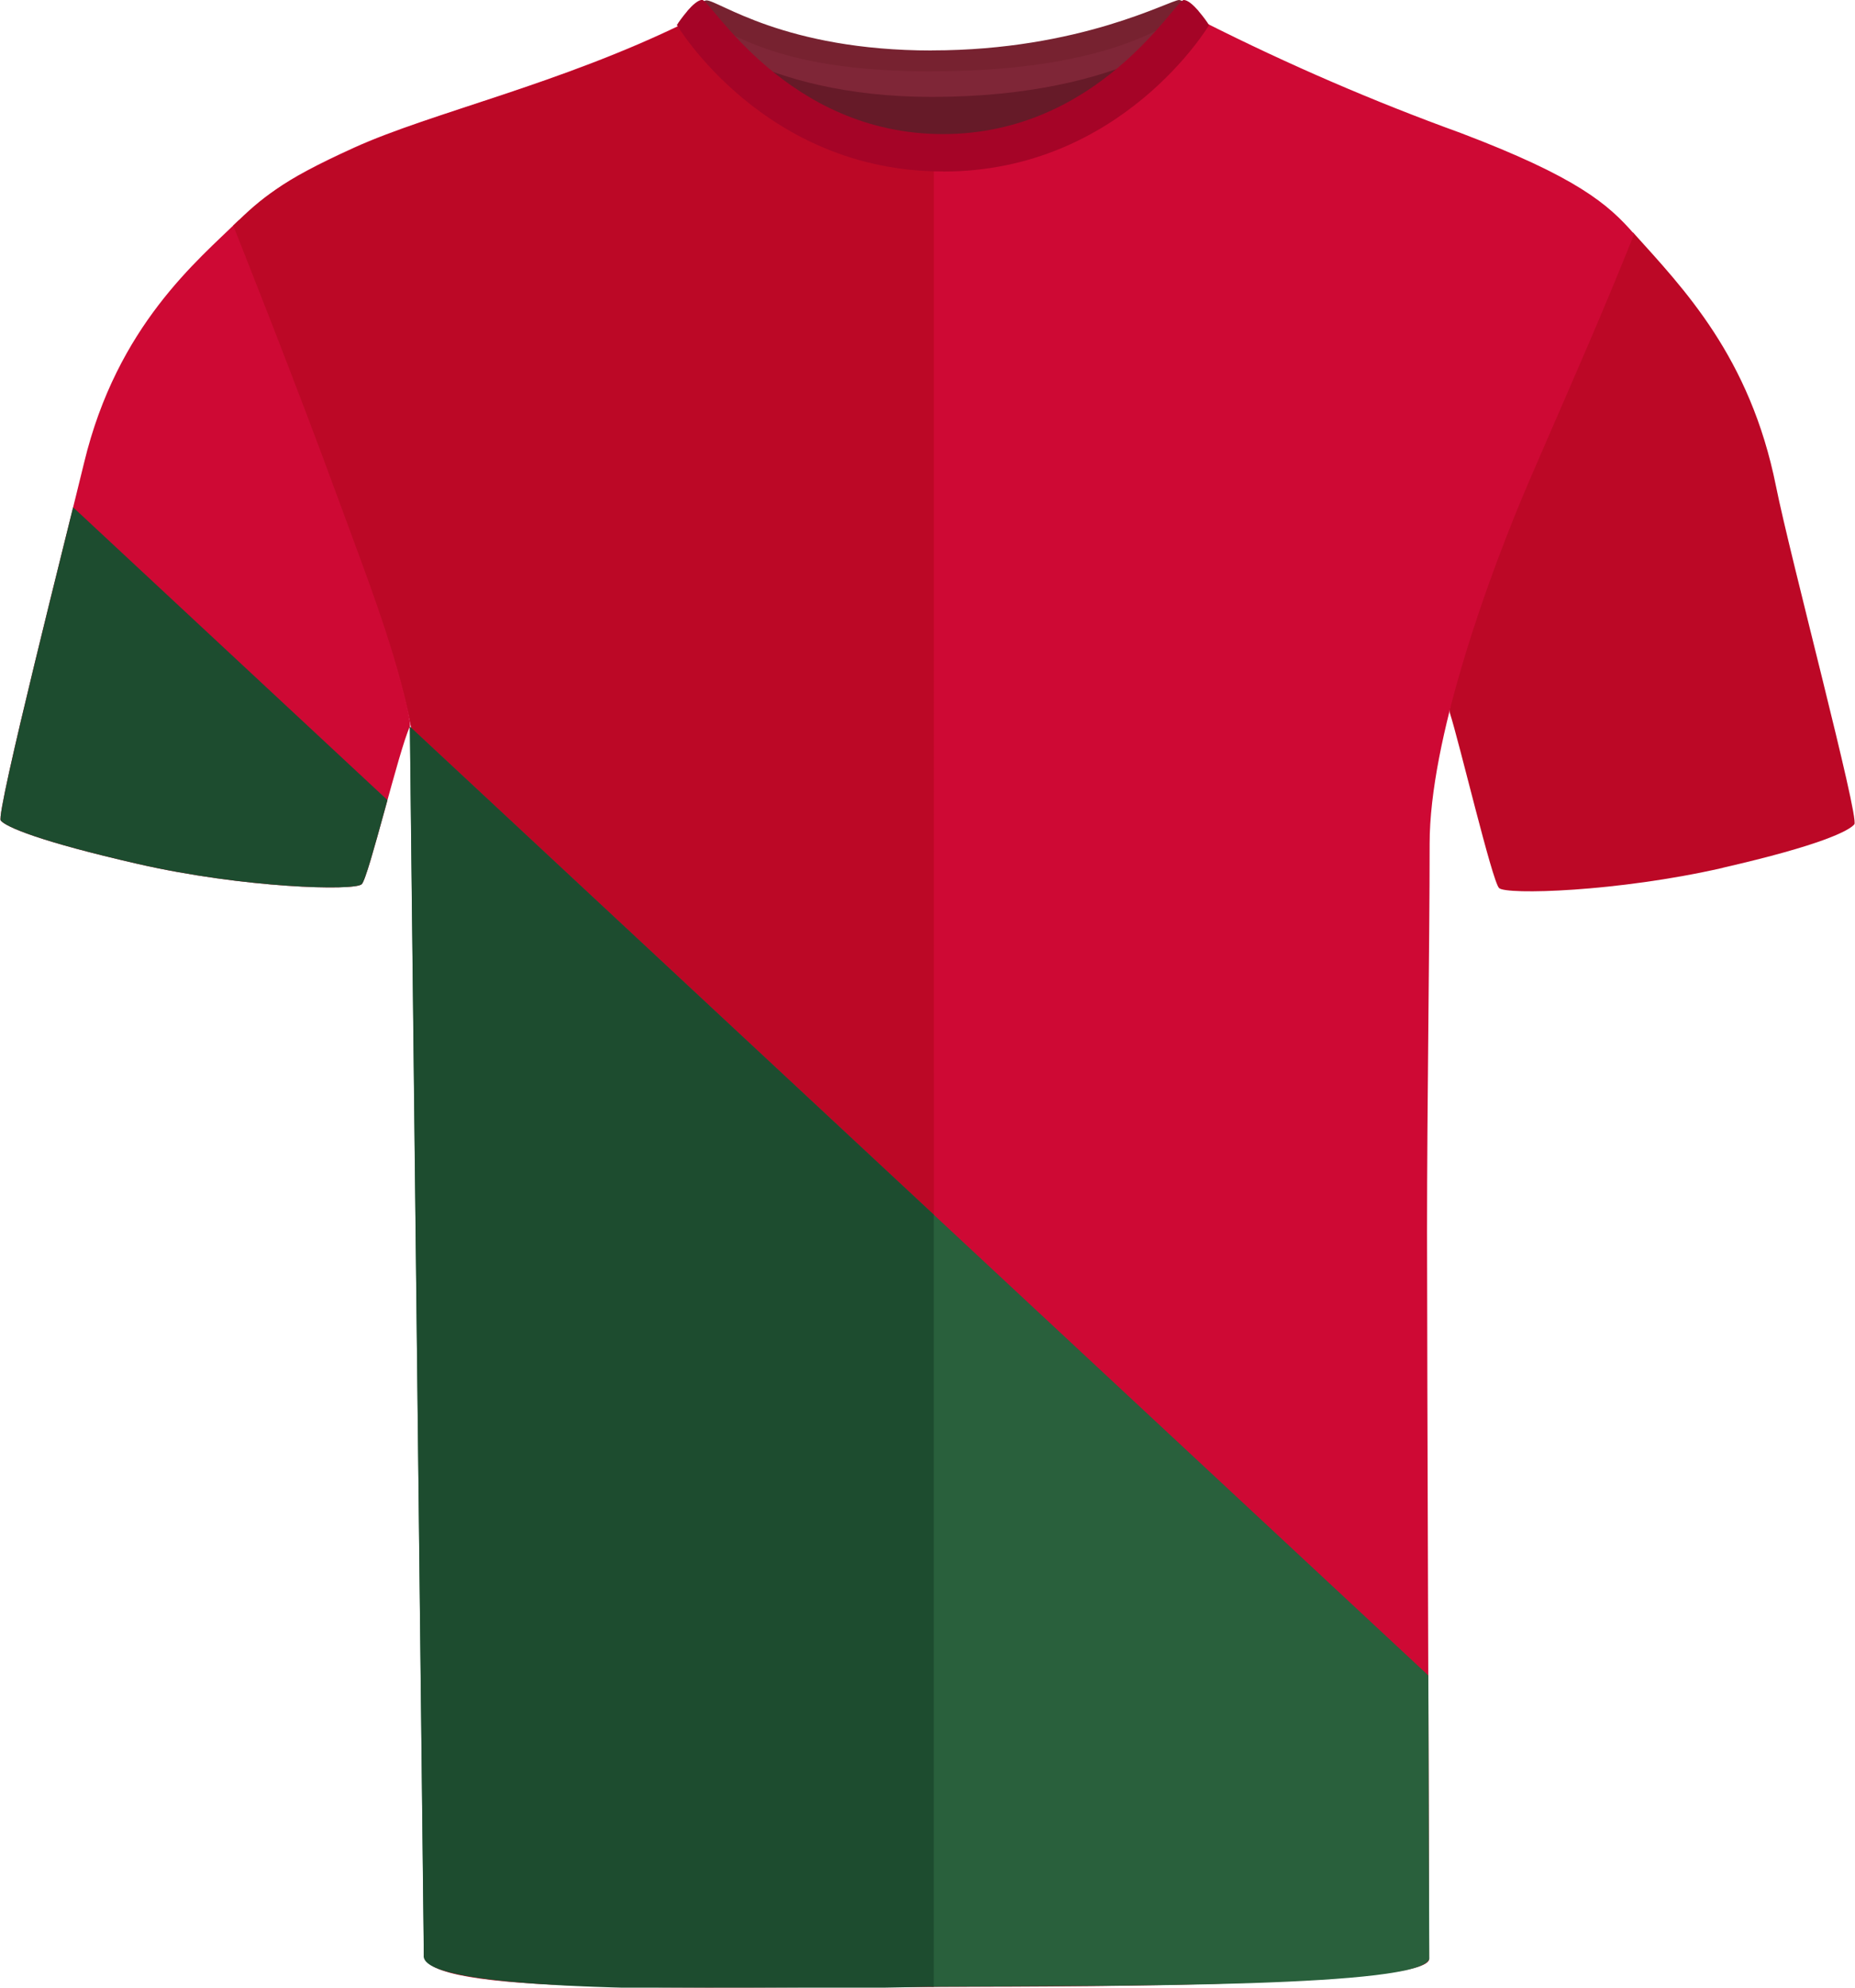
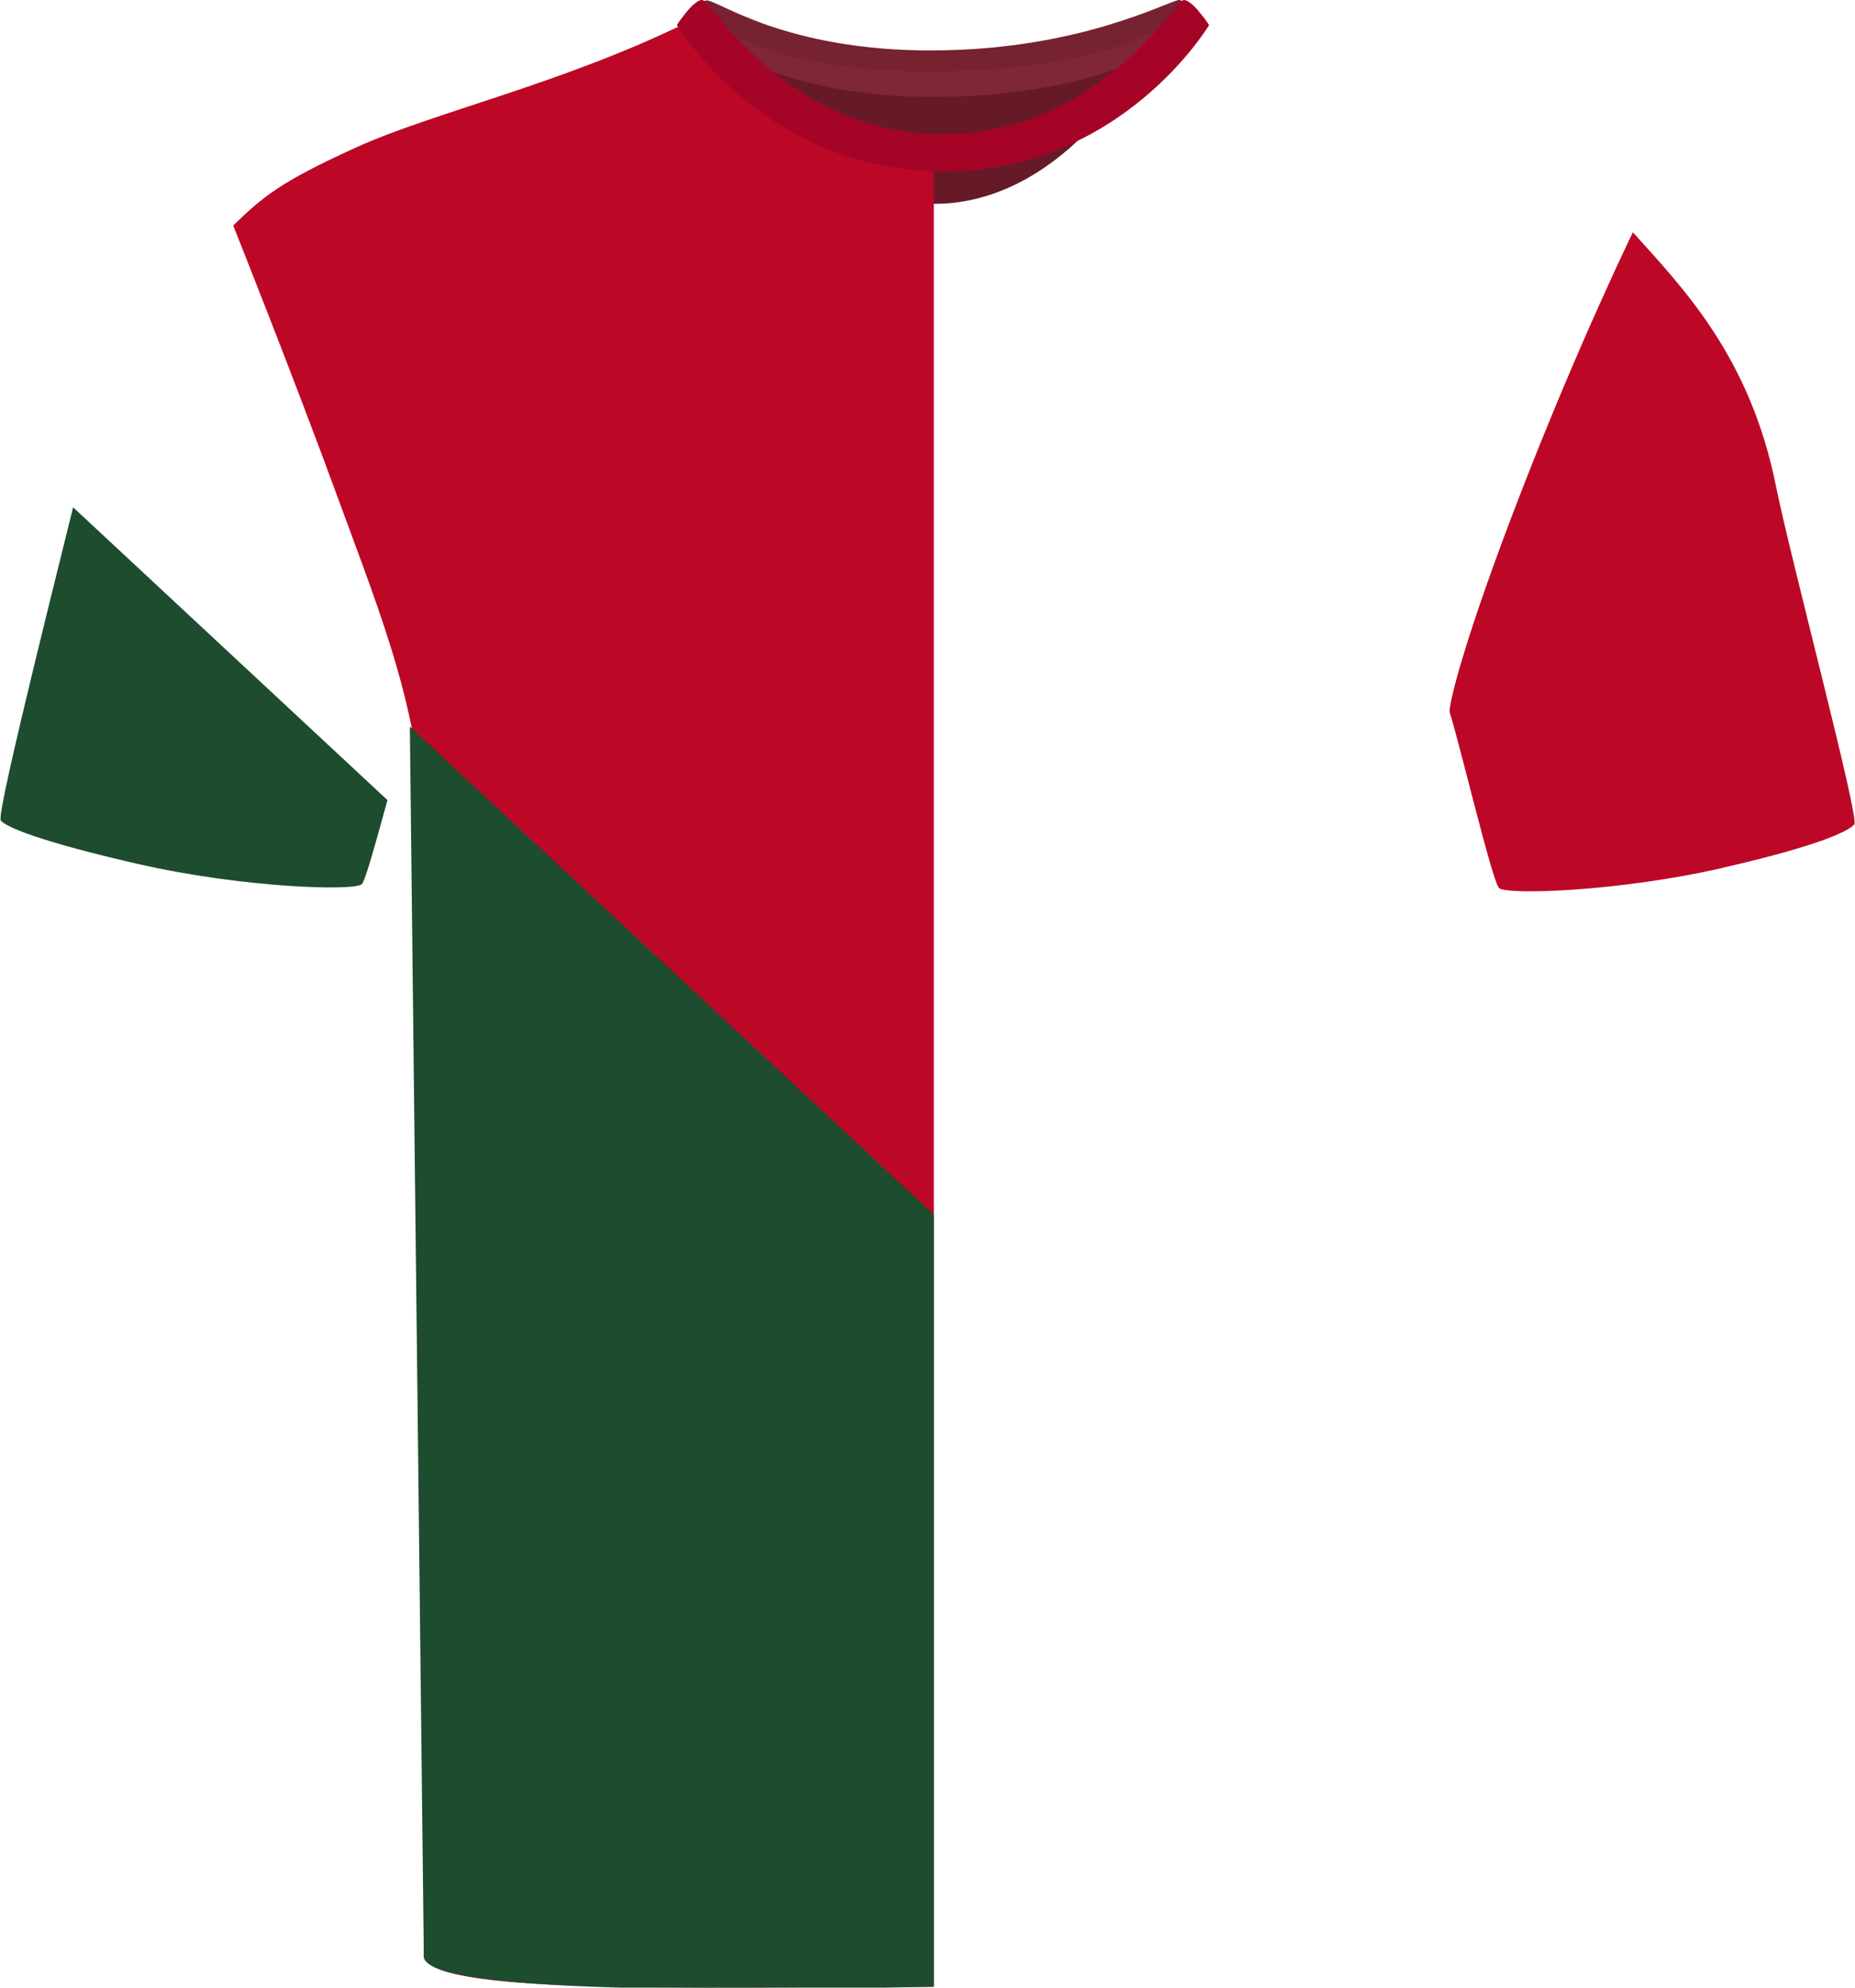
<svg xmlns="http://www.w3.org/2000/svg" id="uuid-882b407a-d53f-47dc-a66a-35688da096cb" viewBox="0 0 200.69 214.94">
  <defs>
    <style>.uuid-c83f1c11-7c69-46aa-8e90-ea5ec67c9073{fill:none;}.uuid-bdc77ae8-e2d0-4a5c-ae88-9a0c8f401b50{fill:#7f2637;}.uuid-b58467e8-3226-47a2-bc30-00c32c9581b2{fill:#661a28;}.uuid-66a05258-2d65-44c1-9c17-6a4d1ad87f5b{fill:#bc0826;}.uuid-239cac8d-14d4-4841-8267-8933679134a8{fill:#ce0934;}.uuid-b89f1bae-23cf-4c84-a9db-2d322a5e8c56{fill:#1d4c2f;}.uuid-fa9ef5b9-1b02-4993-ad78-af6de4f2ee8c{fill:#a50427;}.uuid-151668b0-5a1c-4dfa-a933-3cf7a5b5bb44{fill:#29603c;}.uuid-90fc8239-63ab-415e-a768-3a9e5bf737c9{fill:#772230;}.uuid-c23a31dd-5c79-475f-a891-7a83954dc21d{clip-path:url(#uuid-5db0e78f-fa78-4c04-8a08-605ebade4e2c);}.uuid-a00b8c64-7536-4fb4-8cfd-e225d2bb96b4{clip-path:url(#uuid-391ad2ff-cec8-4aef-aefc-4e37a2eb38aa);}</style>
    <clipPath id="uuid-391ad2ff-cec8-4aef-aefc-4e37a2eb38aa">
      <rect class="uuid-c83f1c11-7c69-46aa-8e90-ea5ec67c9073" width="200.69" height="214.94" />
    </clipPath>
    <clipPath id="uuid-5db0e78f-fa78-4c04-8a08-605ebade4e2c">
      <path id="uuid-b3c5f069-dd68-46bc-b211-f614a21b9575" class="uuid-c83f1c11-7c69-46aa-8e90-ea5ec67c9073" d="M14.94,93.43c-10.68-2.44-14.3-4.01-14.86-4.7s7.25-31.36,9.02-38.7c3.58-14.85,12.34-21.9,16.75-26.24,0,0,3.57,11.54,9.79,27.57,6.23,16.03,9,26.59,8.7,27.22-1.18,2.51-4.45,16.27-5.2,17.03s-12.81,.42-24.2-2.18" />
    </clipPath>
  </defs>
  <path id="uuid-706fee30-5968-4f2a-8e9a-479f8bf677a6" class="uuid-b58467e8-3226-47a2-bc30-00c32c9581b2" d="M81.54,5.26c.57-1.59,9.95,2.68,18.57,2.68s20.93-3.72,22.31-2.15c1.38,1.57-7.89,16.25-21.26,16.25s-20.6-14.01-19.62-16.78" />
  <g id="uuid-5f12cc84-6346-4dff-9544-f4e0ae4dd895">
    <g class="uuid-a00b8c64-7536-4fb4-8cfd-e225d2bb96b4">
      <g id="uuid-d51c3bc3-809e-436a-babc-9bdd1c777f4c">
-         <path id="uuid-812025ad-e2e8-479d-bd6a-e5ad9749f41d" class="uuid-239cac8d-14d4-4841-8267-8933679134a8" d="M14.94,93.43c-10.68-2.44-14.3-4.01-14.86-4.7s7.25-31.36,9.02-38.7c3.58-14.85,12.34-21.9,16.75-26.24,0,0,3.57,11.54,9.79,27.57,6.23,16.03,9,26.59,8.7,27.22-1.18,2.51-4.45,16.27-5.2,17.03s-12.81,.42-24.2-2.18" />
        <path id="uuid-26a95d72-5b8a-4305-b5d1-8a12b4f8bb32" class="uuid-66a05258-2d65-44c1-9c17-6a4d1ad87f5b" d="M186.37,93.84c10.68-2.44,13.68-4.01,14.25-4.7s-6.96-28.97-8.48-36.57c-2.81-14-10.01-21.37-15.48-27.45,0,0-5.77,11.81-12,27.84-6.23,16.03-8.02,23.45-7.81,24.11,1.04,3.23,4.58,18.2,5.33,18.96s12.81,.42,24.2-2.18" />
        <g>
-           <path id="uuid-d2fdcfc9-8e7b-4a7e-b66b-2a3642594b73" class="uuid-239cac8d-14d4-4841-8267-8933679134a8" d="M74.15,2.44c-13.63,6.68-27.53,9.75-35.83,13.52-8.3,3.77-10.01,5.42-12.76,8.71,0,0,6.02,16.25,10.8,29.33,4.78,13.07,9.53,23.75,9.53,38.08,0,15.21-.07,24.87-.07,41.46s.11,70.49,.11,77.37c0,4.11,35.22,3.95,55.08,3.95s53.61-.21,53.61-3.02c0-6.3-.23-64.57-.23-78.65s.28-30.86,.28-41.96,6.09-28.43,11.1-39.98c5.25-12.1,7.44-17.01,11.03-25.94-2.81-3.24-6.2-6.16-18.77-10.93-9.44-3.42-18.67-7.41-27.64-11.93-1.76-.75-12.59,14.8-29.3,14.8S75.8,1.62,74.14,2.44" />
          <path id="uuid-0c27b0d4-5507-4036-9f89-b601a52e135a" class="uuid-66a05258-2d65-44c1-9c17-6a4d1ad87f5b" d="M74.38,2.41c-13.63,6.68-27.53,9.75-35.82,13.52-8.3,3.77-10.12,5.35-13.33,8.46,0,0,6.59,16.5,11.37,29.58,4.78,13.08,9.3,23.78,9.3,38.1s-.07,24.87-.07,41.46,.03,72.95,.03,77.85c0,4.39,28.52,3.47,55.17,3.47V17.22c-15.93,0-24.97-15.62-26.64-14.8" />
        </g>
        <path id="uuid-965db17c-b9d8-4650-89f5-ffdf9406d68d" class="uuid-90fc8239-63ab-415e-a768-3a9e5bf737c9" d="M100.82,5.45C116.87,5.45,126.58,0,127.57,0c.78,.04,2.67,2.39,2.67,2.39,0,0-8.28,7.27-29.43,7.27-18.83,0-26.83-7.27-26.83-7.27,0,0,1.77-2.35,2.45-2.35,1.32,0,8.42,5.42,24.38,5.42" />
        <path id="uuid-9b4525b0-5bcf-4416-a3b3-51e4ac3f8fc7" class="uuid-bdc77ae8-e2d0-4a5c-ae88-9a0c8f401b50" d="M100.82,7.71c16.06,0,24.28-3.69,28.08-6.81,.47,.47,.92,.97,1.35,1.49,0,0-8.28,8.09-29.43,8.09-18.83,0-26.83-8.09-26.83-8.09l.86-1.05c4.65,2.62,10.01,6.38,25.97,6.38" />
-         <path class="uuid-151668b0-5a1c-4dfa-a933-3cf7a5b5bb44" d="M44.34,78.58l110.19,102.6,.1,30.66c-.84,3.07-32.81,2.89-53.6,3.01l-55.17-3.47-1.51-132.8Z" />
        <path class="uuid-b89f1bae-23cf-4c84-a9db-2d322a5e8c56" d="M101.02,131.35l-56.68-52.78,1.51,132.8c-.68,3.45,21.07,4.2,55.17,3.47v-83.5Z" />
        <g class="uuid-c23a31dd-5c79-475f-a891-7a83954dc21d">
          <path class="uuid-b89f1bae-23cf-4c84-a9db-2d322a5e8c56" d="M42.68,87.23L-14,34.46l1.51,132.8c-.68,3.45,21.07,4.2,55.17,3.47V87.23Z" />
        </g>
      </g>
    </g>
  </g>
  <path class="uuid-fa9ef5b9-1b02-4993-ad78-af6de4f2ee8c" d="M102.05,18.54s-.02,0-.03,0-.02,0-.03,0c-19.35,0-28.76-15.84-28.76-15.84,.04-.07,.1-.12,.14-.19,0,0,0-.02,0-.02,0,0,.44-.65,.99-1.29,.02-.02,.03-.04,.04-.06,0,0,0,0,0,0,.52-.59,1.12-1.15,1.57-1.15,.93,0,9.14,14.51,26.05,14.51S127.13,0,128.07,0c.44,0,1.05,.56,1.57,1.15,0,0,0,0,0,0,.02,.02,.03,.04,.04,.06,.55,.64,.99,1.29,.99,1.29,0,0,0,.01,0,.02,.04,.07,.1,.12,.14,.19,0,0-9.41,15.84-28.76,15.84Z" />
</svg>